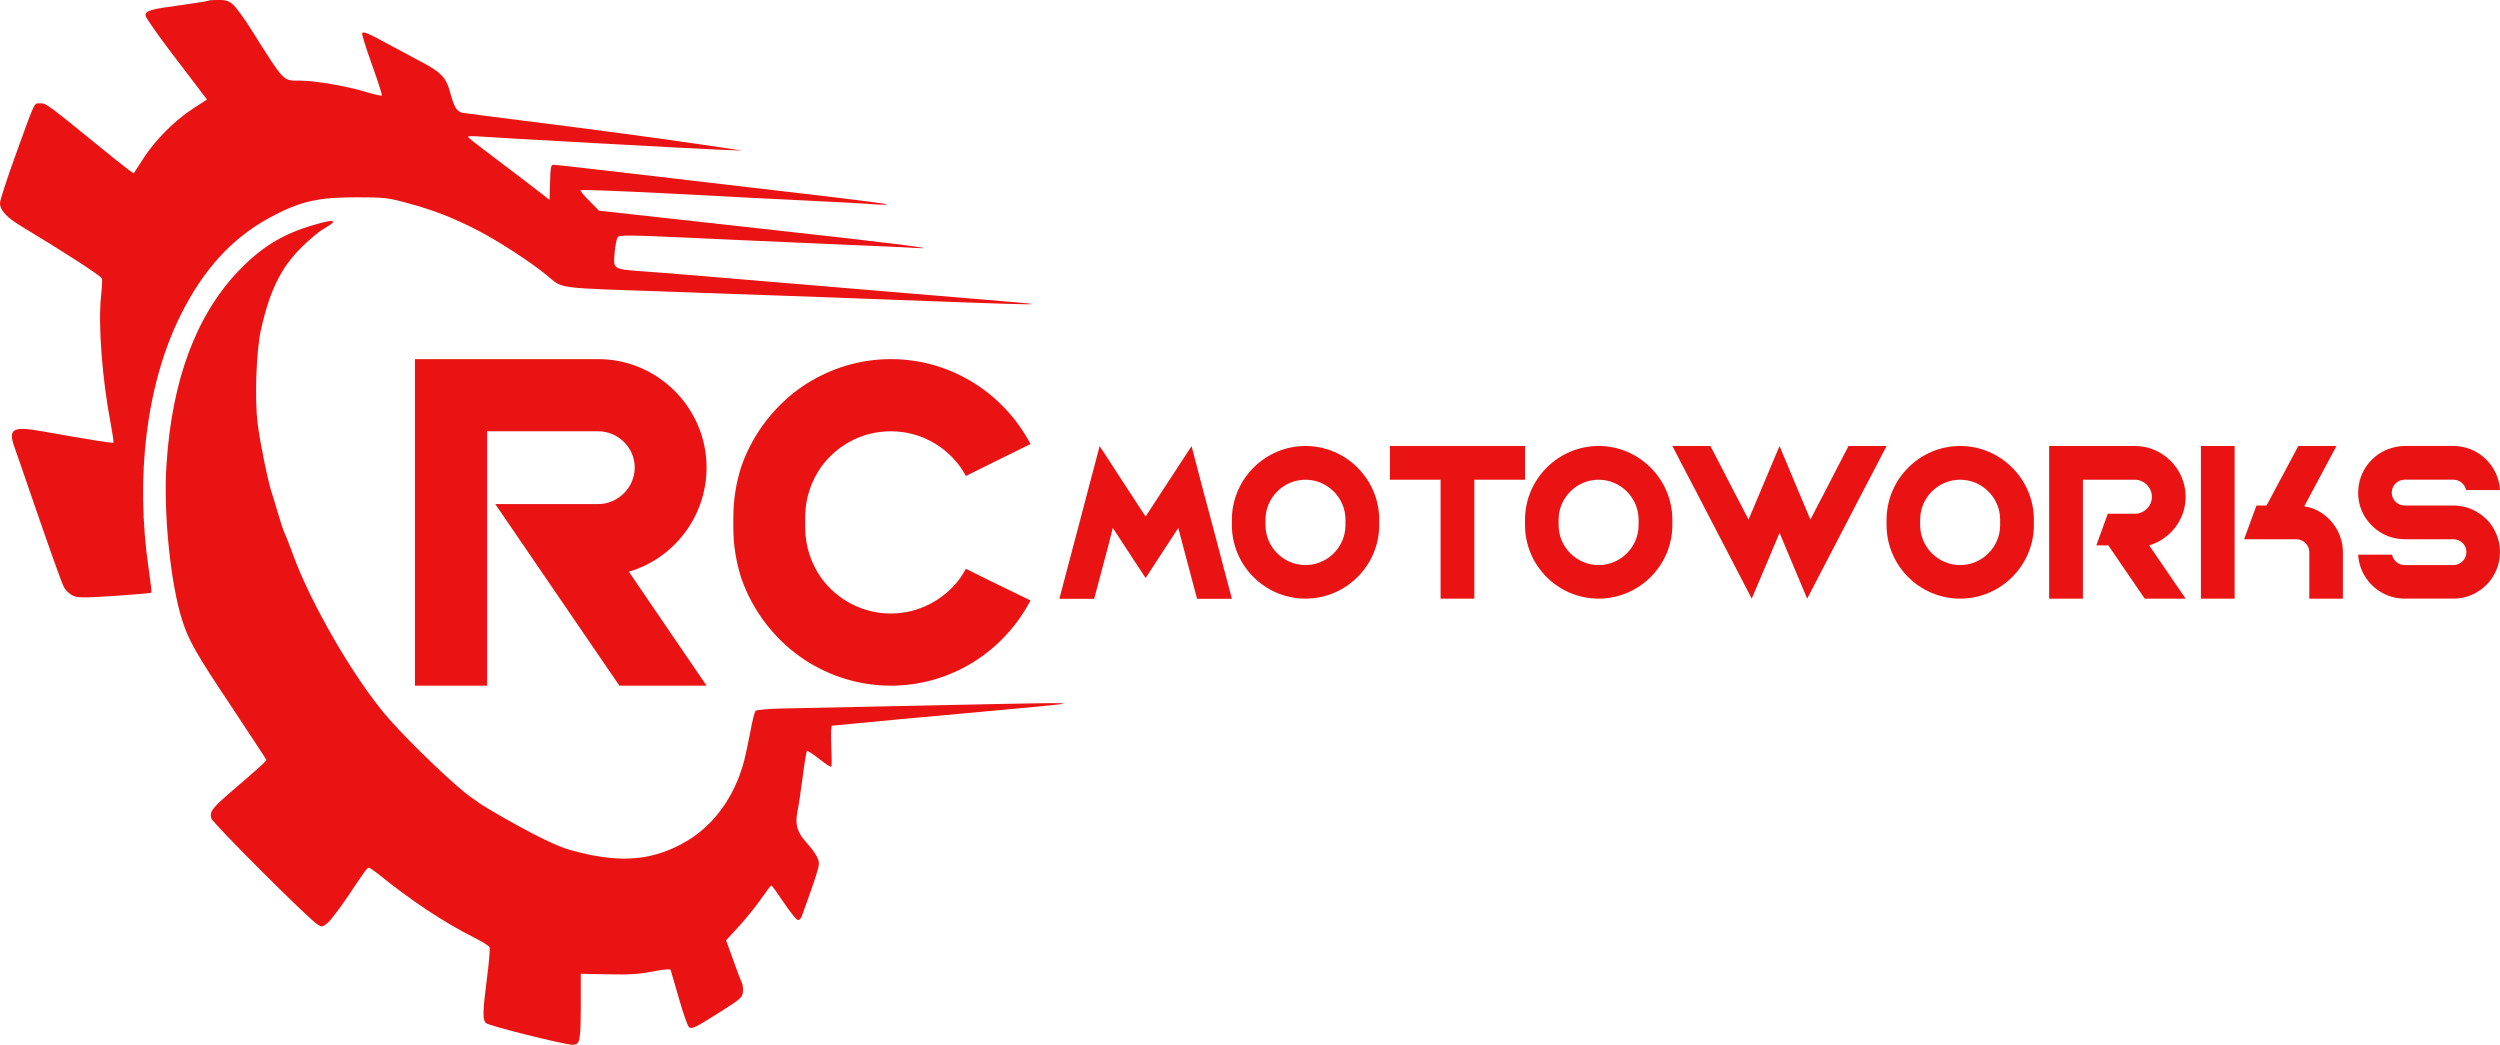
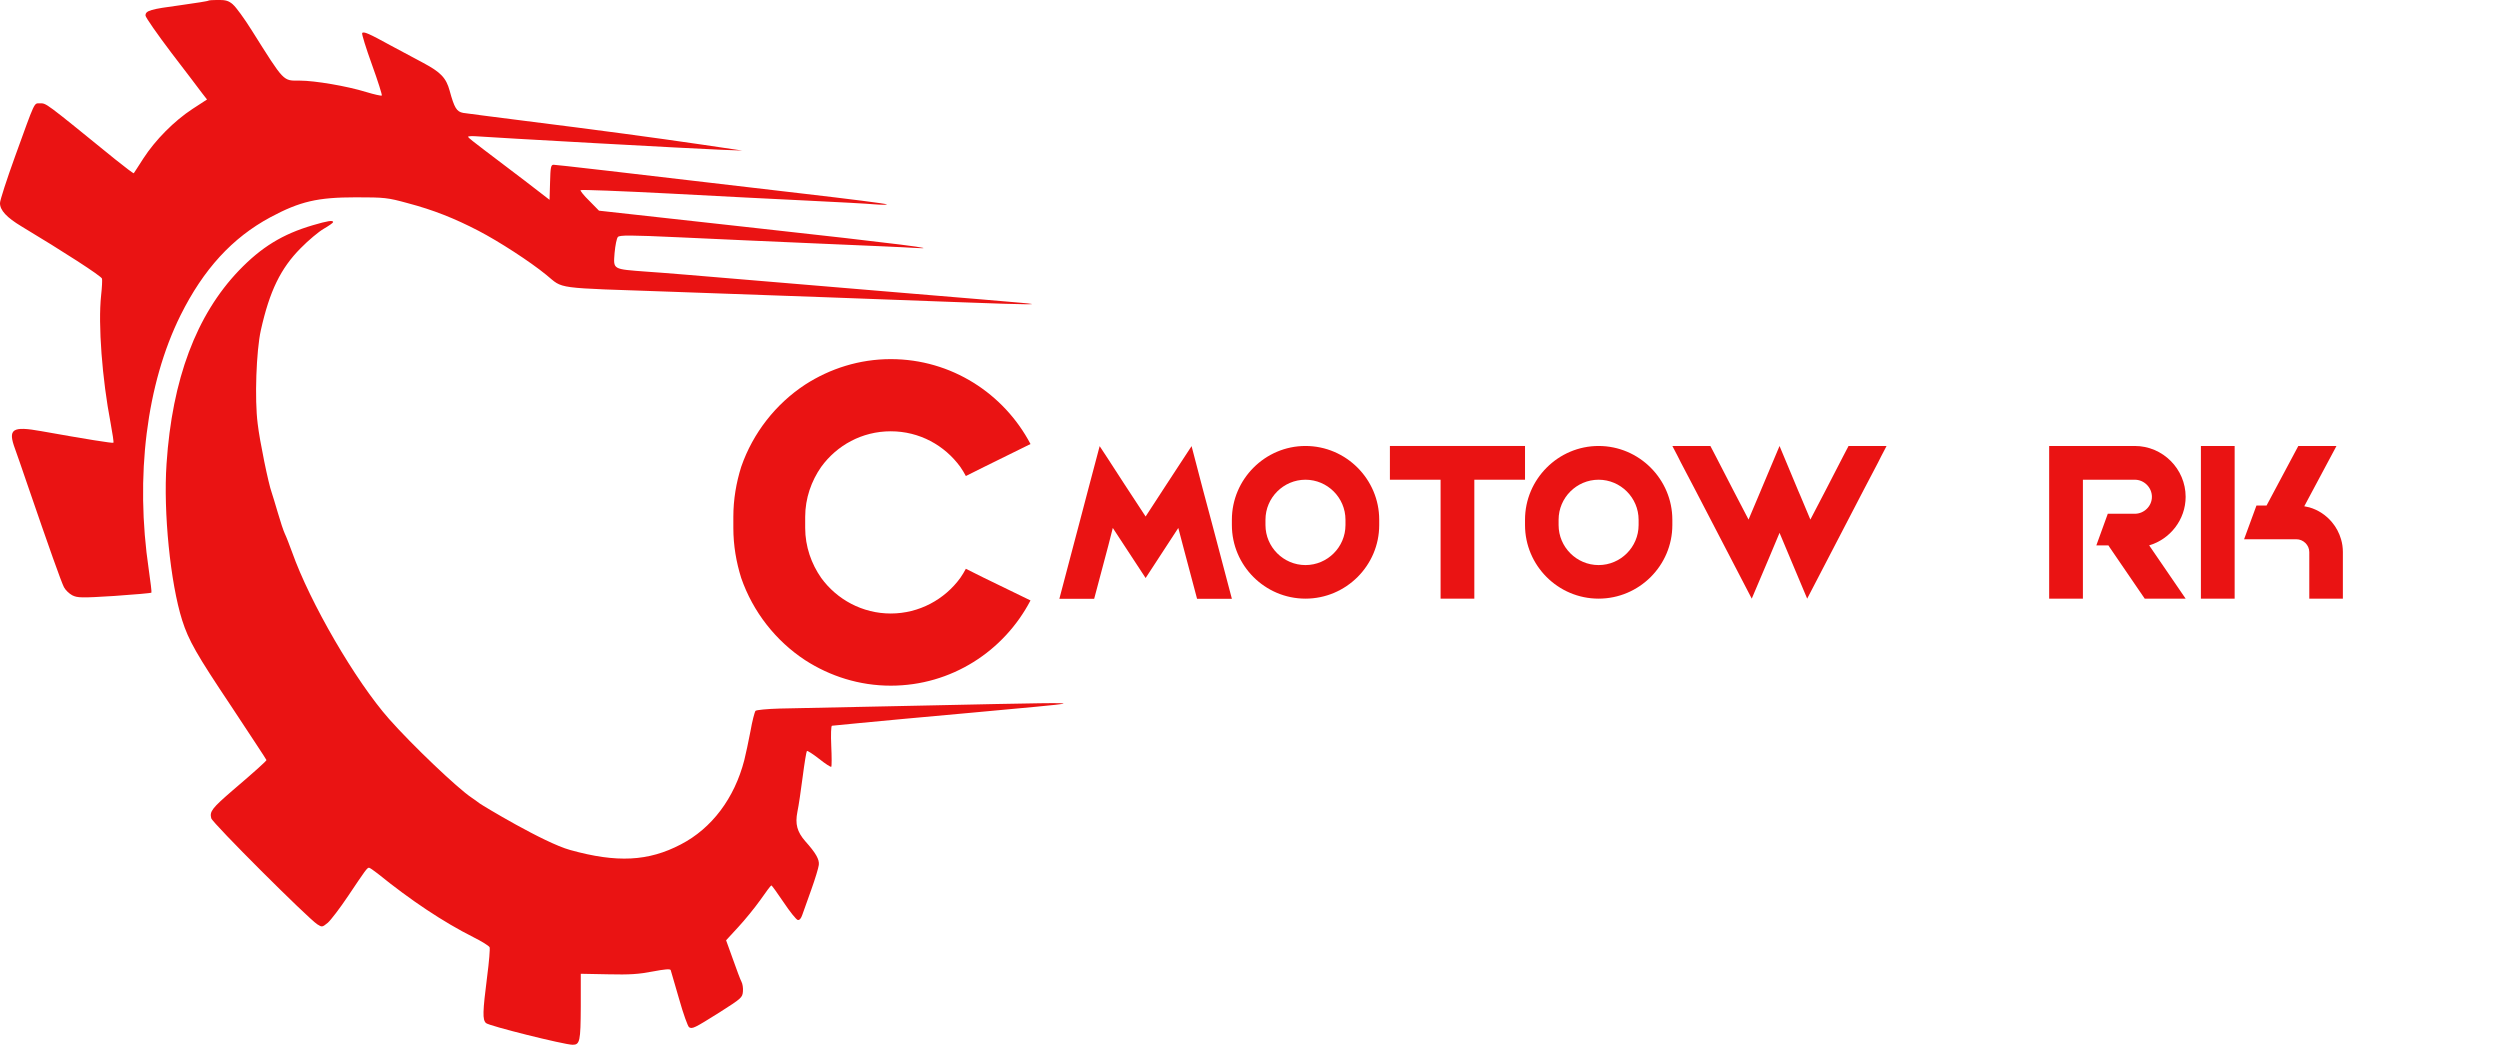
<svg xmlns="http://www.w3.org/2000/svg" id="Layer_1" data-name="Layer 1" viewBox="0 0 2392.87 1000">
  <defs>
    <style>
      .cls-1 {
        fill: #ea1313;
      }
    </style>
  </defs>
  <path class="cls-1" d="M222.99,4.36c2.85,2.35,10.91,13.42,17.95,24.66,31.71,50.34,29.7,48.15,46.14,48.15,14.09,0,44.97,5.2,63.42,10.91,7.72,2.35,14.6,3.86,14.93,3.36.5-.5-3.69-13.76-9.4-29.53-5.7-15.77-9.9-29.36-9.4-30.2,1.17-2.01,6.71.5,27.18,11.74,9.9,5.37,23.99,12.92,31.38,16.78,16.61,8.89,21.81,14.26,25.17,26.51,4.53,16.61,6.71,20.13,12.92,21.31,3.02.5,29.36,3.86,58.39,7.55,72.15,9.06,124.5,16.11,170.3,22.82l38.59,5.7-21.81-.84c-19.97-.67-219.8-11.74-234.4-12.92-3.52-.17-6.38,0-6.38.67,0,.5,7.05,6.21,15.6,12.58,8.39,6.38,26.01,19.63,38.93,29.53l23.49,18.12.5-16.78c.34-14.6.84-16.78,3.36-16.78,2.68,0,58.05,6.38,239.26,27.68,43.29,5.03,79.19,9.56,79.7,10.23.5.5-4.7.5-11.58,0-6.88-.67-35.23-2.18-62.92-3.52-27.68-1.34-87.92-4.36-134.06-6.88-45.97-2.35-84.06-3.86-84.56-3.19-.5.5,3.19,5.2,8.39,10.23l9.23,9.4,150,16.61c135.74,14.93,183.22,20.97,150.84,18.96-6.04-.5-45.97-2.18-88.93-4.03-42.95-1.85-103.52-4.53-134.9-6.04-47.32-2.18-57.21-2.18-58.89-.34-1.17,1.17-2.52,8.05-3.19,15.27-1.17,16.11-2.35,15.44,30.87,17.95,13.42.84,55.37,4.36,93.12,7.55,37.92,3.19,109.9,9.23,160.23,13.42,50.34,4.19,96.98,8.05,103.69,8.72,25.84,2.18,8.39,2.01-54.36-.34-79.19-3.02-181.88-6.71-277.52-10.07-115.94-4.03-104.36-2.35-121.48-16.28-15.6-12.75-45.13-31.88-64.77-42.11-22.99-11.91-43.12-19.97-67.95-26.51-18.96-5.2-21.81-5.54-49.5-5.54-36.58,0-53.36,3.86-81.88,19.13-36.41,19.63-63.93,49.66-85.91,93.79-32.55,65.6-43.62,154.19-30.37,243.62,1.68,11.41,2.85,21.31,2.52,21.81-.17.5-16.28,1.85-35.4,3.19-32.05,2.01-35.4,1.85-40.44-.67-2.85-1.51-6.54-5.03-7.89-7.72-2.52-4.87-13.76-36.41-35.23-98.99-4.87-14.26-10.07-29.36-11.58-33.39-7.05-19.13-2.85-21.98,25.17-16.95,42.28,7.55,68.29,11.74,68.96,11.07.5-.34-.84-8.89-2.68-18.96-8.05-41.95-12.08-94.3-9.06-122.15.84-7.38,1.17-14.6.84-15.94-.34-2.35-37.92-26.51-77.01-50-14.26-8.56-20.64-15.44-20.64-22.32,0-2.68,6.54-22.82,14.43-44.63,19.46-53.69,17.95-50.84,23.66-50.84,6.54,0,3.52-2.18,72.32,53.69,9.4,7.55,17.45,13.59,17.62,13.26.34-.34,4.36-6.71,9.23-14.26,11.41-17.62,29.53-35.91,46.98-47.32l13.93-9.06-4.7-6.04c-2.52-3.52-15.77-20.81-29.36-38.59-13.59-17.95-24.83-34.06-24.83-35.74,0-4.7,4.53-6.04,33.56-9.9,14.26-2.01,26.34-3.86,26.68-4.36.34-.34,4.7-.67,9.56-.67,7.05,0,9.9.84,13.93,4.36ZM318.79,212.58c0,.84-4.03,3.52-8.89,6.38-4.7,2.68-14.77,11.07-22.15,18.62-19.13,19.3-29.7,40.94-38.09,78.52-4.36,19.63-6.04,66.11-3.02,89.43,1.85,16.28,10.4,57.89,13.42,65.94.84,2.35,3.36,10.91,5.87,19.3,2.35,8.22,5.37,17.28,6.71,20.13,1.34,2.68,4.36,10.57,6.88,17.45,17.11,48.32,60.74,123.49,92.95,159.9,21.81,24.66,65.44,66.28,78.86,75.17,2.01,1.34,5.54,3.86,7.72,5.54,2.18,1.68,61.74,37.75,86.75,44.63,44.63,12.42,74.83,10.91,105.87-5.37,29.53-15.27,51.34-44.13,60.74-80.7,1.34-5.37,4.03-17.79,5.87-27.52,1.68-9.73,4.03-18.62,4.87-19.63,1.01-.84,11.07-1.85,23.15-2.18,11.74-.17,73.49-1.51,137.08-2.85,116.44-2.52,137.25-2.85,134.23-1.68-.84.5-39.77,4.19-86.41,8.39-46.64,4.19-95.64,8.72-109.06,10.07-13.42,1.34-25,2.52-25.84,2.52s-1.17,8.56-.67,19.3c.5,10.57.5,19.63,0,19.97-.5.5-5.7-2.85-11.58-7.55-6.04-4.7-11.24-8.05-11.74-7.55-.5.5-2.35,11.58-4.03,24.66-1.68,12.92-3.86,28.02-5.03,33.39-2.35,11.91-.34,19.3,7.55,28.36,10.07,11.24,13.59,17.45,12.92,22.65-.34,2.85-3.52,13.42-7.21,23.66-3.69,10.07-7.55,20.97-8.56,23.99-1.17,3.52-2.68,5.37-4.36,5.03-1.51-.34-7.55-7.89-13.59-16.95-6.04-8.89-11.24-16.28-11.74-16.11-.5,0-5.2,6.21-10.4,13.76-5.37,7.55-14.93,19.3-21.31,26.17l-11.58,12.58,6.54,18.12c3.52,10.07,7.21,19.8,8.22,21.64,1.01,1.85,1.68,6.04,1.34,9.4-.5,5.7-1.51,6.54-22.32,19.8-24.33,15.27-26.17,16.11-29.19,14.26-1.17-.67-5.54-12.75-9.56-27.01-4.19-14.26-7.72-26.68-8.05-27.68-.5-1.34-5.7-.84-17.28,1.34-12.92,2.52-21.98,3.19-42.62,2.68l-26.17-.5v31.54c-.17,33.22-.84,36.41-7.89,36.41-8.22-.17-80.37-18.12-82.89-20.81-3.36-3.36-3.19-10.23,1.17-44.63,1.85-13.93,2.85-26.51,2.35-27.85s-7.55-5.7-15.6-9.73c-28.69-14.43-59.9-35.23-91.61-60.91-3.86-3.02-7.55-5.54-8.22-5.54-1.85,0-3.52,2.52-19.97,27.01-7.72,11.58-16.61,23.15-19.46,25.67-5.37,4.36-5.54,4.36-10.07,1.51-9.23-6.04-100.34-96.98-101.51-101.51-1.68-6.54.67-9.56,20.47-26.68,21.48-18.29,32.38-28.19,32.38-29.03,0-.5-15.27-23.49-33.72-51.51-33.22-49.66-40.77-62.92-46.98-82.38-11.24-35.57-18.12-103.36-14.93-149.83,5.37-80.87,28.52-142.28,69.3-184.9,21.48-22.32,41.61-34.73,70.64-43.29,14.26-4.19,19.46-5.03,19.46-3.02Z" />
  <g>
-     <path class="cls-1" d="M397.17,343.72h175.35c57.2,0,103.77,46.88,103.77,103.77,0,47.2-31.57,87.2-74.39,99.71l74.39,109.08h-83.45l-71.58-104.71-47.2-69.08h98.46c19.07,0,35.01-15.94,35.01-35.01s-15.94-34.69-35.01-34.69h-106.27v243.49h-69.08v-312.56Z" />
    <path class="cls-1" d="M941.97,553.14l44.38,21.57c-25.32,48.45-75.64,81.58-133.78,81.58-30.01,0-58.14-9.06-81.89-24.38-28.13-18.44-50.01-46.26-61.26-78.76-4.69-15-7.5-30.94-7.5-47.82v-10.63c0-16.88,2.81-32.82,7.5-47.82,11.25-32.51,33.13-60.32,61.26-78.77,23.75-15.32,51.89-24.38,81.89-24.38,58.14,0,108.46,33.13,133.78,81.27l-44.38,21.88-17.5,8.75c-1.56-3.13-3.44-5.94-5.31-8.75-15-20.63-39.07-34.07-66.58-34.07s-51.57,13.44-66.57,34.07c-9.38,13.44-15.32,30.01-15.32,47.82v10.63c0,17.82,5.94,34.38,15.32,47.82,15,20.63,39.38,34.07,66.57,34.07s51.57-13.44,66.58-34.07c1.87-2.81,3.75-5.63,5.31-8.75l17.5,8.75Z" />
  </g>
  <g>
    <path class="cls-1" d="M1047.28,573.14h-33.32l14.61-55.38,4.68-17.68,8.18-31.13,11.11-41.94,8.33,12.71,15.34,23.68,20.31,30.98,20.17-30.98,15.49-23.68,8.33-12.71,10.96,41.94,8.33,31.13,4.68,17.68,14.61,55.38h-33.32l-13.59-51.15-4.38-16.66-31.27,47.93-31.42-47.93-4.24,16.66-13.59,51.15Z" />
    <path class="cls-1" d="M1249.53,426.86c38.87,0,70.58,31.86,70.58,70.58v5.12c0,38.72-31.71,70.43-70.58,70.43s-70.44-31.71-70.44-70.43v-5.12c0-38.72,31.71-70.58,70.44-70.58ZM1249.53,459.16c-21.04,0-38.29,17.24-38.29,38.29v5.12c0,21.04,17.24,38.29,38.29,38.29s38.29-17.24,38.29-38.29v-5.12c0-21.04-17.24-38.29-38.29-38.29Z" />
    <path class="cls-1" d="M1330.34,459.16v-32.3h129.33v32.3h-48.52v113.84h-32.3v-113.84h-48.52Z" />
    <path class="cls-1" d="M1530.1,426.86c38.87,0,70.58,31.86,70.58,70.58v5.12c0,38.72-31.71,70.43-70.58,70.43s-70.43-31.71-70.43-70.43v-5.12c0-38.72,31.71-70.58,70.43-70.58ZM1530.1,459.16c-21.04,0-38.29,17.24-38.29,38.29v5.12c0,21.04,17.24,38.29,38.29,38.29s38.29-17.24,38.29-38.29v-5.12c0-21.04-17.24-38.29-38.29-38.29Z" />
    <path class="cls-1" d="M1703.27,426.86l17.39,41.65.29.73,2.34,5.41,9.5,22.65,14.62-28.06,16.66-32.3,5.26-10.08h36.39l-5.26,10.08-2.78,5.55-14.03,26.74-34.63,66.64-19.29,37.12-16.22-38.58-10.23-24.4-10.23,24.4-16.37,38.58-19.29-37.12-34.63-66.64-14.03-26.74-2.78-5.55-5.26-10.08h36.39l5.26,10.08,16.66,32.3,14.61,28.06,11.84-28.06.29-.73,17.53-41.65Z" />
-     <path class="cls-1" d="M1876.15,426.86c38.87,0,70.58,31.86,70.58,70.58v5.12c0,38.72-31.71,70.43-70.58,70.43s-70.43-31.71-70.43-70.43v-5.12c0-38.72,31.71-70.58,70.43-70.58ZM1876.15,459.16c-21.04,0-38.29,17.24-38.29,38.29v5.12c0,21.04,17.24,38.29,38.29,38.29s38.29-17.24,38.29-38.29v-5.12c0-21.04-17.24-38.29-38.29-38.29Z" />
    <path class="cls-1" d="M1961.34,426.86h81.98c26.74,0,48.66,21.92,48.66,48.66,0,21.92-14.91,40.62-34.92,46.47l34.92,51h-39.16l-33.46-48.95-1.31-2.05h-11.54l10.96-30.25h25.86c8.91,0,16.37-7.31,16.37-16.22s-7.46-16.37-16.37-16.37h-49.68v113.84h-32.3v-146.13Z" />
    <path class="cls-1" d="M2138.89,516.15v56.85h-32.3v-146.13h32.3v89.29ZM2159.79,483.85h9.65l30.39-56.99h36.53l-30.84,57.72c1.61.29,3.21.59,4.82,1.02,8.62,2.48,16.22,7.6,21.77,14.32,3.95,4.68,6.87,10.23,8.62,16.22,1.17,3.95,1.75,8.04,1.75,12.28v44.57h-32.15v-44.57c0-6.72-5.7-12.28-12.42-12.28h-49.98l11.84-32.29Z" />
-     <path class="cls-1" d="M2289.56,530.91c1.02,5.55,6.14,9.93,11.98,9.93h46.76c6.87,0,12.42-5.55,12.42-12.42s-5.55-12.28-12.42-12.28h-46.76c-4.24,0-8.33-.73-12.27-1.75-8.62-2.48-16.22-7.6-21.92-14.47-3.95-4.53-6.87-10.08-8.62-16.07-1.02-3.95-1.61-8.04-1.61-12.28,0-20.31,13.59-37.56,32.15-42.82,3.95-1.17,8.04-1.9,12.27-1.9h46.76c23.82,0,43.26,18.85,44.57,42.23h-32.44c-1.17-5.55-6.14-9.94-12.13-9.94h-46.76c-6.72,0-12.27,5.55-12.27,12.42s5.55,12.28,12.27,12.28h46.76c13.74,0,26.01,6.28,34.34,16.07,3.8,4.68,6.72,10.23,8.47,16.22,1.17,3.95,1.76,8.04,1.76,12.28,0,24.55-20.02,44.57-44.57,44.57h-46.76c-4.24,0-8.33-.59-12.27-1.75-17.83-5.11-31.13-21.19-32.15-40.33h32.44Z" />
  </g>
</svg>